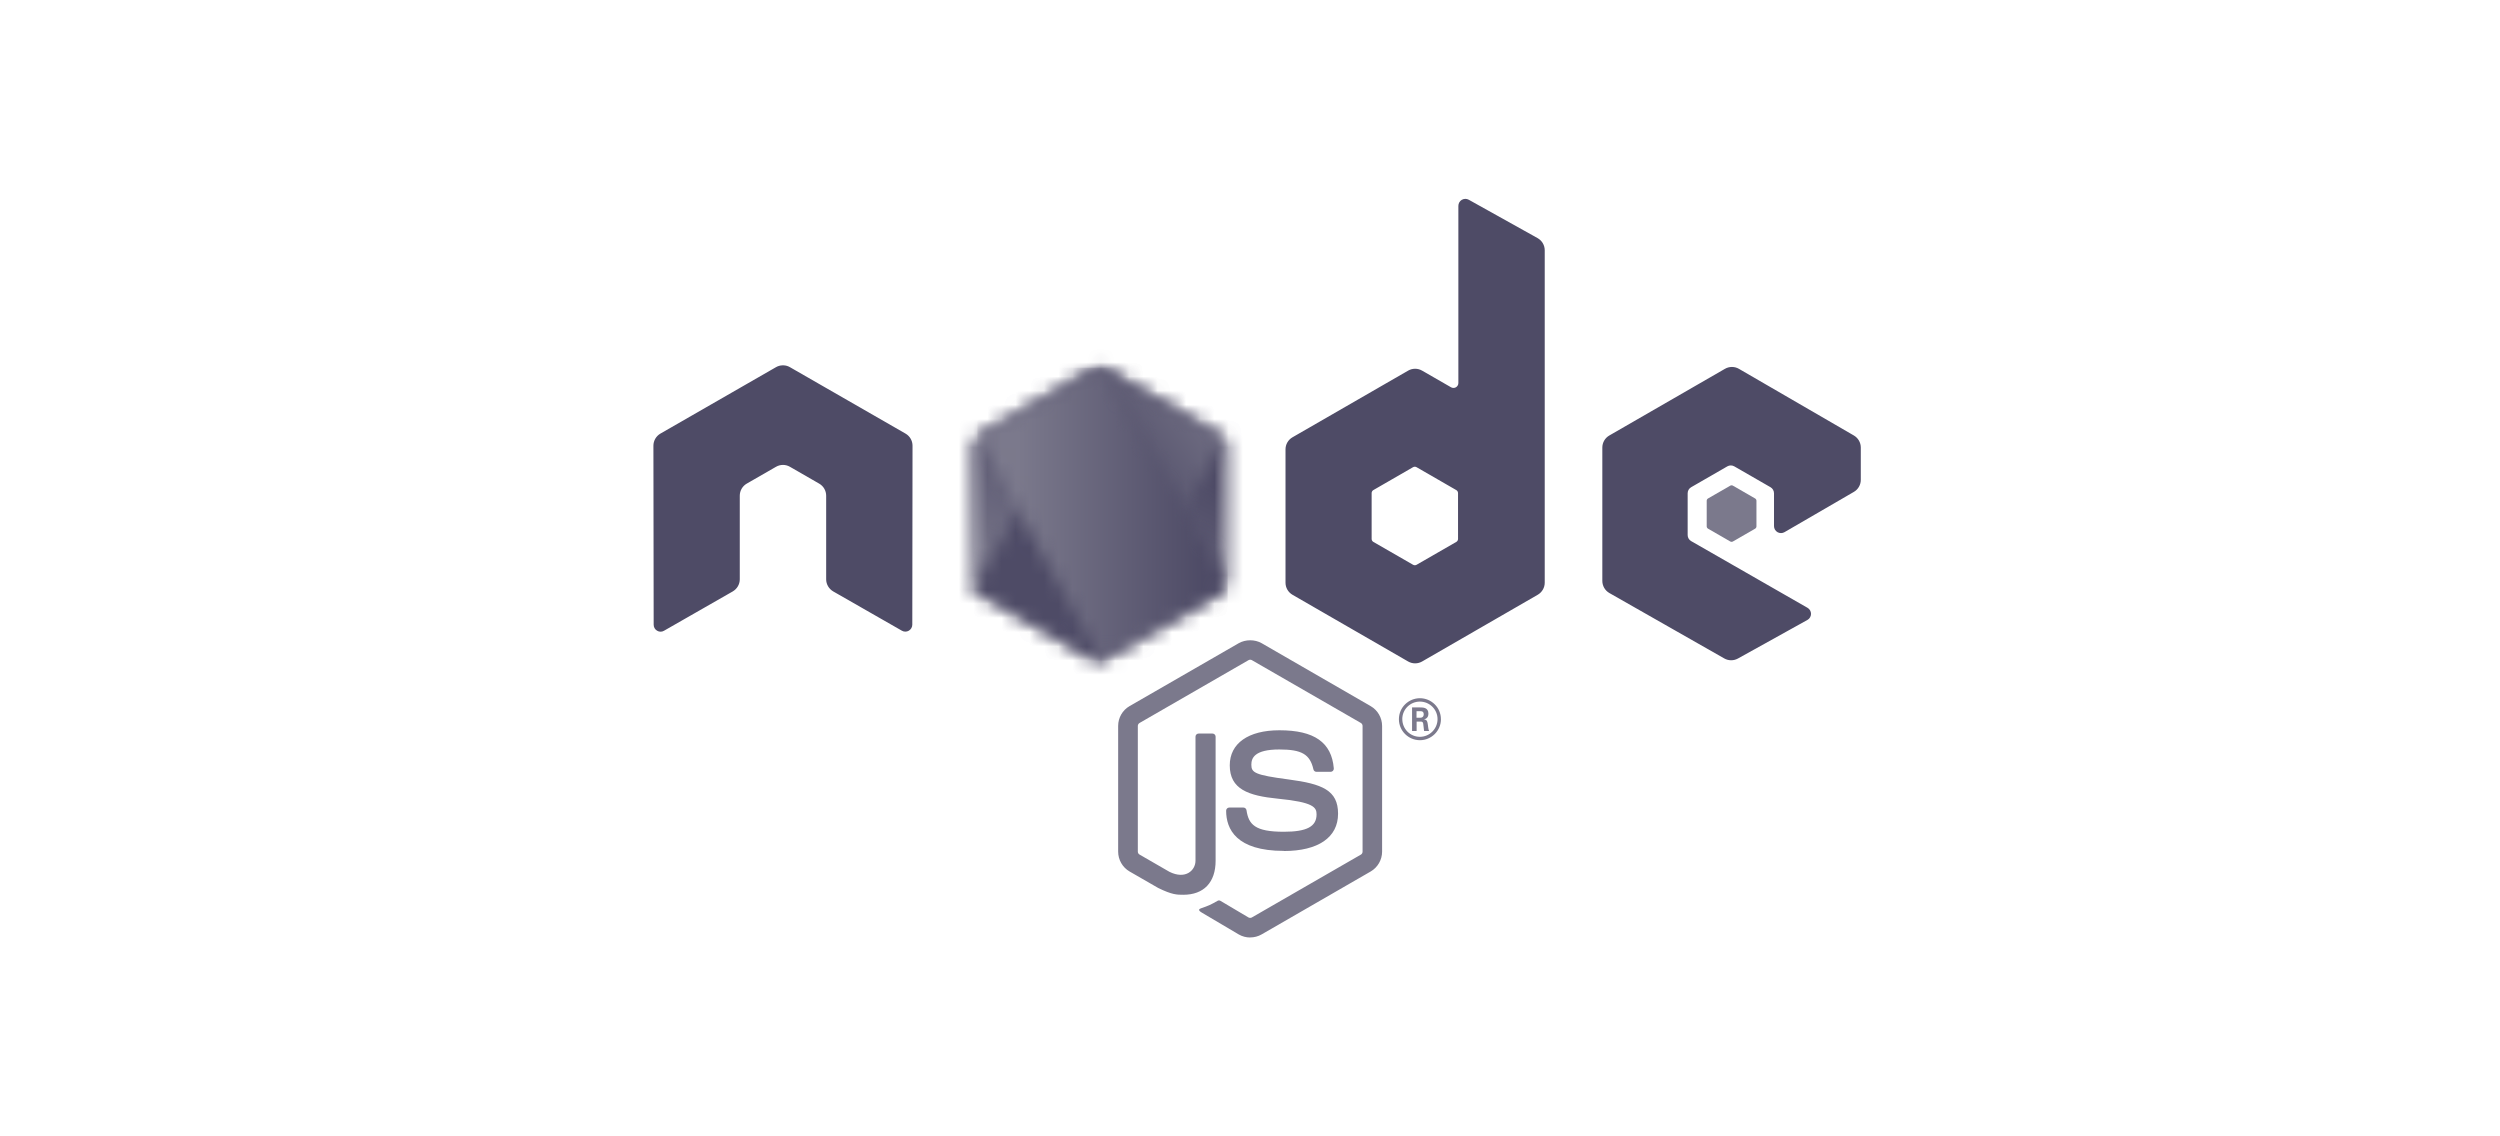
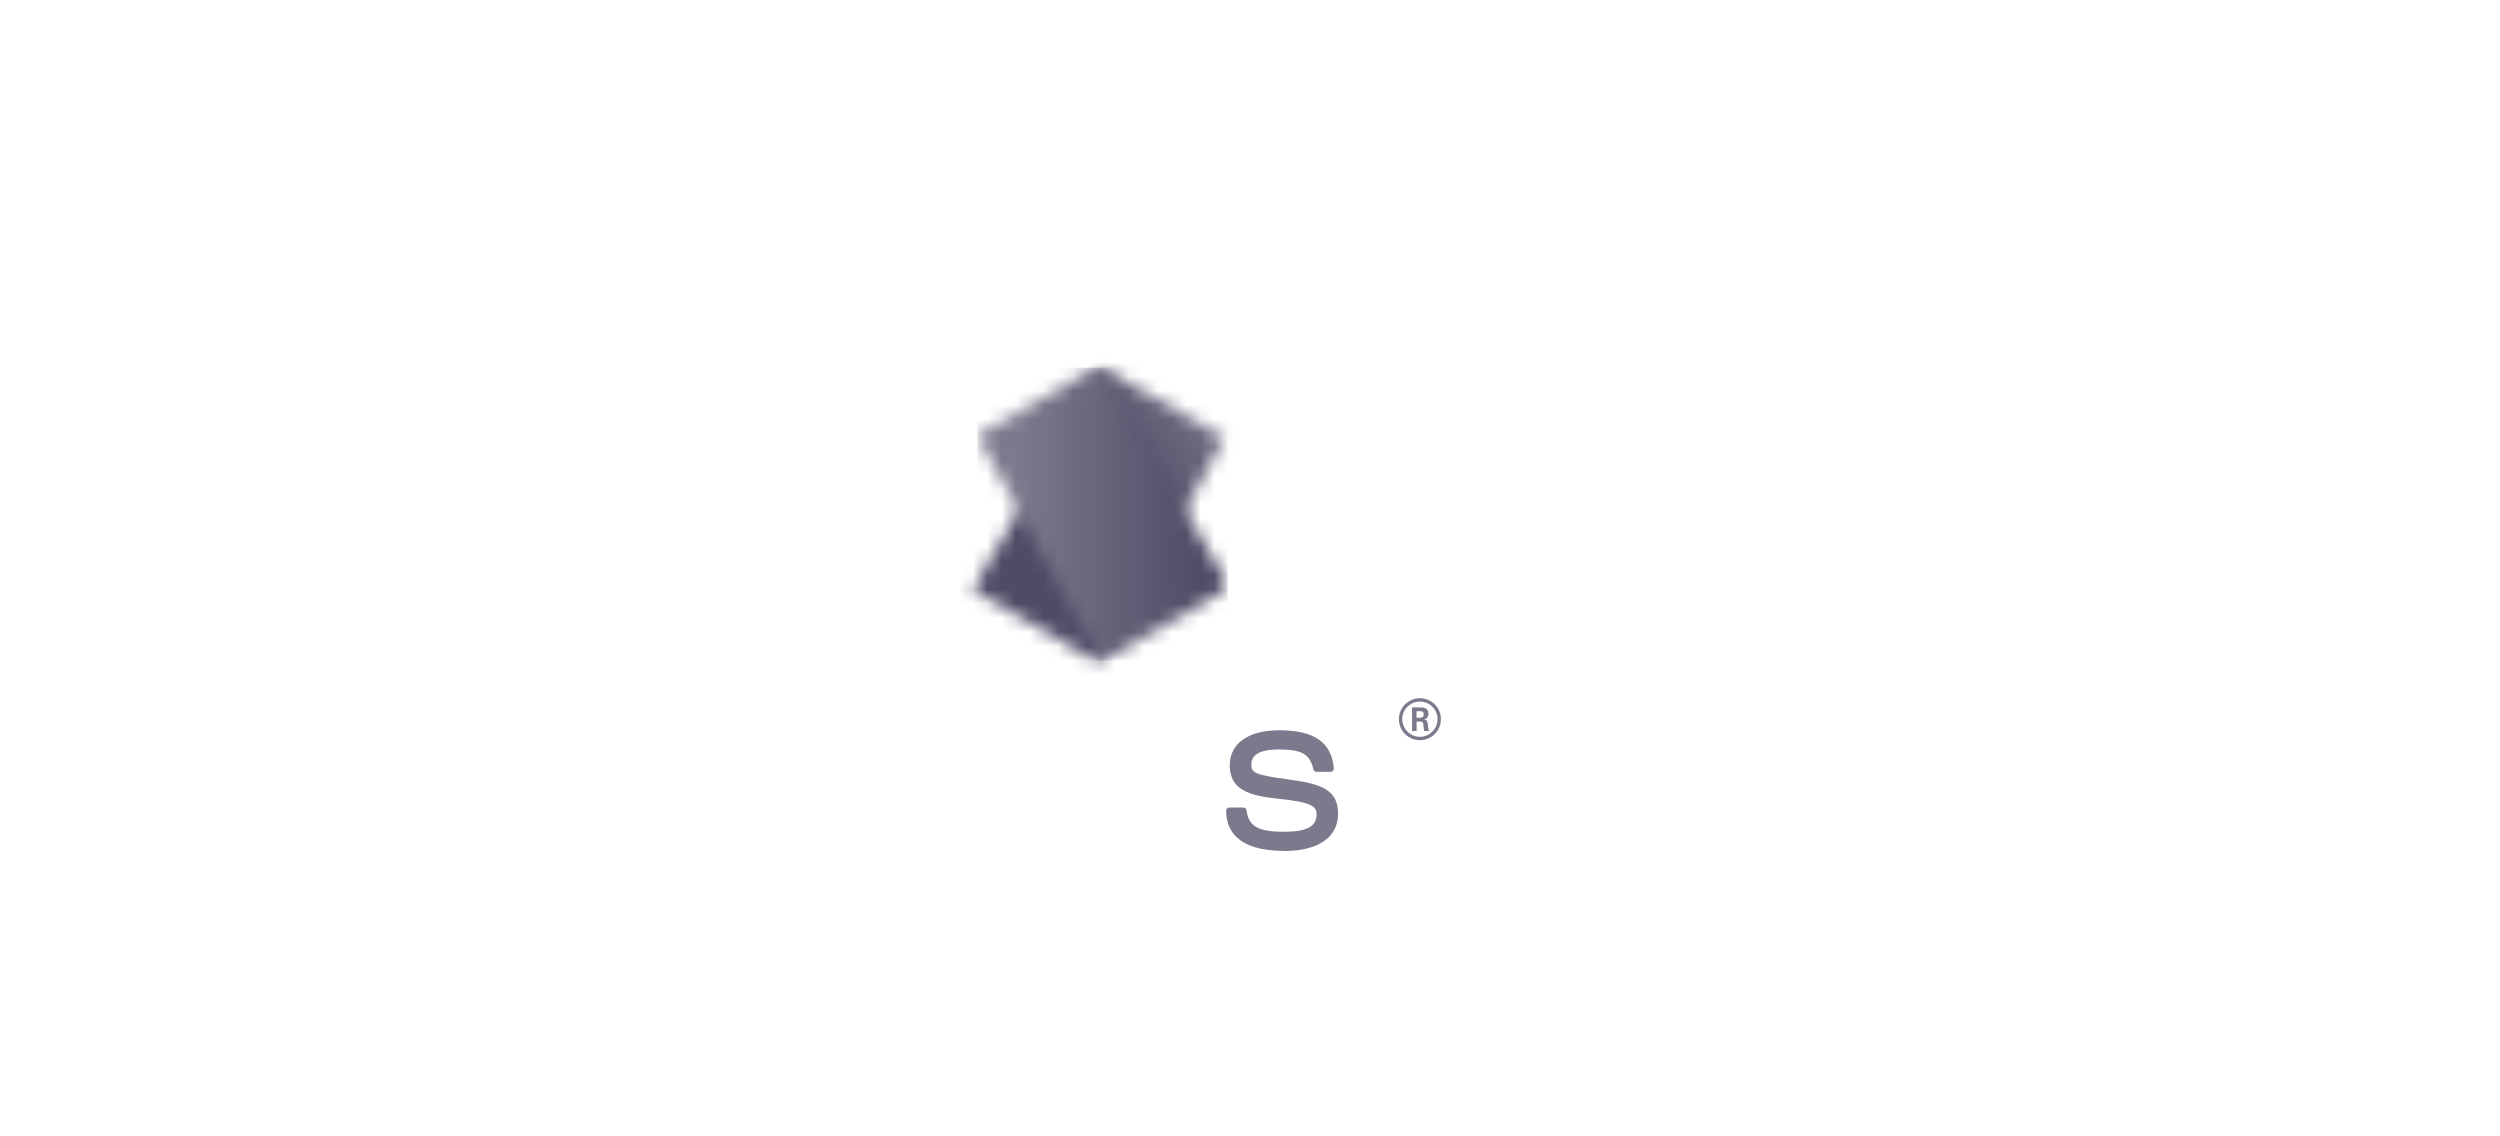
<svg xmlns="http://www.w3.org/2000/svg" width="176" height="80" viewBox="0 0 176 80" fill="none">
  <g clip-path="url(#clip0_1723_35916)">
-     <path d="M88.013 66C87.732 66 87.454 65.927 87.208 65.785L84.645 64.27C84.262 64.056 84.449 63.98 84.575 63.937C85.085 63.758 85.189 63.718 85.734 63.409C85.791 63.376 85.866 63.388 85.925 63.422L87.893 64.589C87.964 64.628 88.065 64.628 88.131 64.589L95.808 60.163C95.879 60.123 95.925 60.041 95.925 59.956V51.108C95.925 51.02 95.879 50.941 95.806 50.897L88.133 46.475C88.062 46.433 87.968 46.433 87.896 46.475L80.225 50.897C80.15 50.939 80.103 51.022 80.103 51.106V59.954C80.103 60.039 80.149 60.119 80.222 60.16L82.324 61.373C83.466 61.943 84.163 61.271 84.163 60.595V51.862C84.163 51.738 84.261 51.642 84.386 51.642H85.358C85.479 51.642 85.579 51.738 85.579 51.862V60.599C85.579 62.119 84.749 62.992 83.306 62.992C82.862 62.992 82.513 62.992 81.537 62.513L79.523 61.353C79.025 61.066 78.718 60.528 78.718 59.954V51.106C78.718 50.53 79.025 49.993 79.523 49.709L87.207 45.281C87.693 45.007 88.338 45.007 88.821 45.281L96.495 49.711C96.991 49.997 97.3 50.532 97.3 51.108V59.956C97.3 60.53 96.991 61.066 96.495 61.353L88.821 65.781C88.575 65.923 88.296 65.996 88.012 65.996" fill="#7B798C" />
    <path d="M90.383 59.903C87.025 59.903 86.32 58.363 86.32 57.071C86.32 56.949 86.419 56.851 86.543 56.851H87.534C87.644 56.851 87.736 56.93 87.753 57.038C87.903 58.047 88.349 58.556 90.38 58.556C91.998 58.556 92.686 58.191 92.686 57.334C92.686 56.841 92.49 56.475 89.976 56.229C87.874 56.022 86.575 55.559 86.575 53.88C86.575 52.333 87.882 51.411 90.07 51.411C92.528 51.411 93.746 52.264 93.9 54.095C93.906 54.158 93.883 54.219 93.84 54.266C93.798 54.31 93.739 54.337 93.677 54.337H92.68C92.576 54.337 92.486 54.264 92.465 54.164C92.224 53.102 91.644 52.763 90.067 52.763C88.301 52.763 88.095 53.377 88.095 53.837C88.095 54.396 88.337 54.559 90.72 54.874C93.079 55.187 94.2 55.628 94.2 57.285C94.2 58.954 92.805 59.912 90.372 59.912M99.722 50.529H99.979C100.191 50.529 100.231 50.381 100.231 50.294C100.231 50.068 100.075 50.068 99.989 50.068H99.724L99.722 50.529ZM99.409 49.803H99.979C100.175 49.803 100.56 49.803 100.56 50.241C100.56 50.546 100.364 50.609 100.247 50.648C100.475 50.663 100.491 50.813 100.521 51.024C100.537 51.156 100.562 51.385 100.608 51.461H100.256C100.247 51.385 100.193 50.962 100.193 50.939C100.17 50.845 100.137 50.799 100.02 50.799H99.73V51.463H99.409V49.803ZM98.723 50.628C98.723 51.316 99.278 51.872 99.96 51.872C100.648 51.872 101.203 51.304 101.203 50.628C101.203 49.939 100.64 49.392 99.958 49.392C99.286 49.392 98.721 49.932 98.721 50.626M101.442 50.632C101.442 51.446 100.775 52.11 99.962 52.11C99.155 52.11 98.483 51.454 98.483 50.632C98.483 49.795 99.171 49.154 99.962 49.154C100.76 49.154 101.44 49.797 101.44 50.632" fill="#7B798C" />
-     <path fill-rule="evenodd" clip-rule="evenodd" d="M64.242 31.379C64.242 31.026 64.055 30.702 63.75 30.526L55.611 25.849C55.474 25.768 55.32 25.726 55.164 25.72H55.08C54.924 25.726 54.77 25.768 54.63 25.849L46.492 30.526C46.189 30.703 46 31.027 46 31.38L46.018 43.979C46.018 44.154 46.108 44.317 46.262 44.403C46.412 44.495 46.6 44.495 46.75 44.403L51.588 41.635C51.894 41.454 52.08 41.133 52.08 40.783V34.898C52.08 34.546 52.267 34.222 52.571 34.047L54.631 32.862C54.784 32.774 54.952 32.73 55.123 32.73C55.291 32.73 55.463 32.774 55.611 32.862L57.67 34.047C57.975 34.221 58.162 34.546 58.162 34.897V40.782C58.162 41.132 58.351 41.454 58.655 41.634L63.49 44.4C63.642 44.49 63.831 44.49 63.982 44.4C64.131 44.314 64.226 44.151 64.226 43.976L64.242 31.379ZM102.646 37.939C102.646 38.027 102.599 38.108 102.523 38.151L99.727 39.761C99.651 39.804 99.558 39.804 99.482 39.761L96.686 38.151C96.609 38.108 96.563 38.026 96.563 37.939V34.715C96.563 34.627 96.609 34.546 96.684 34.502L99.478 32.89C99.555 32.846 99.649 32.846 99.726 32.89L102.522 34.502C102.598 34.546 102.645 34.627 102.645 34.715L102.646 37.939ZM103.401 14.062C103.248 13.977 103.062 13.98 102.912 14.067C102.762 14.156 102.669 14.317 102.669 14.492V26.967C102.669 27.09 102.604 27.203 102.498 27.265C102.392 27.326 102.26 27.326 102.154 27.265L100.115 26.092C99.811 25.916 99.437 25.916 99.133 26.092L90.992 30.785C90.687 30.96 90.5 31.284 90.5 31.633V41.023C90.5 41.374 90.687 41.696 90.992 41.873L99.133 46.569C99.437 46.744 99.811 46.744 100.116 46.569L108.257 41.871C108.561 41.694 108.749 41.372 108.749 41.021V17.62C108.749 17.264 108.555 16.936 108.244 16.762L103.401 14.062ZM130.511 34.63C130.814 34.455 131 34.131 131 33.782V31.506C131 31.156 130.813 30.833 130.51 30.657L122.421 25.966C122.116 25.789 121.741 25.789 121.435 25.966L113.296 30.659C112.99 30.835 112.804 31.158 112.804 31.509V40.895C112.804 41.248 112.994 41.574 113.3 41.749L121.387 46.353C121.685 46.524 122.05 46.526 122.352 46.359L127.244 43.643C127.398 43.557 127.496 43.393 127.496 43.217C127.496 43.04 127.401 42.875 127.248 42.789L119.058 38.094C118.905 38.008 118.811 37.845 118.811 37.67V34.726C118.811 34.55 118.903 34.388 119.057 34.3L121.604 32.832C121.756 32.744 121.943 32.744 122.094 32.832L124.644 34.3C124.796 34.387 124.89 34.55 124.89 34.725V37.039C124.89 37.214 124.984 37.377 125.136 37.465C125.288 37.552 125.476 37.552 125.628 37.464L130.511 34.63Z" fill="#4E4B66" />
-     <path fill-rule="evenodd" clip-rule="evenodd" d="M121.81 34.191C121.867 34.157 121.939 34.157 121.998 34.191L123.56 35.092C123.618 35.125 123.654 35.188 123.654 35.255V37.057C123.654 37.124 123.618 37.186 123.56 37.22L121.998 38.12C121.939 38.154 121.867 38.154 121.81 38.12L120.248 37.22C120.189 37.186 120.152 37.124 120.152 37.057V35.255C120.152 35.188 120.187 35.125 120.246 35.092L121.81 34.191Z" fill="#7B798C" />
    <mask id="mask0_1723_35916" style="mask-type:luminance" maskUnits="userSpaceOnUse" x="68" y="25" width="19" height="22">
-       <path d="M76.882 26.013L68.787 30.68C68.484 30.855 68.298 31.177 68.298 31.526V40.867C68.298 41.215 68.484 41.538 68.787 41.712L76.883 46.383C77.185 46.557 77.558 46.557 77.861 46.383L85.955 41.712C86.257 41.538 86.443 41.215 86.443 40.867V31.526C86.443 31.177 86.257 30.855 85.953 30.68L77.86 26.013C77.708 25.926 77.539 25.882 77.37 25.882C77.201 25.882 77.032 25.926 76.88 26.013" fill="white" />
-     </mask>
+       </mask>
    <g mask="url(#mask0_1723_35916)">
-       <path d="M94.624 29.888L71.813 18.719L60.117 42.552L82.927 53.721L94.624 29.888Z" fill="url(#paint0_linear_1723_35916)" />
-     </g>
+       </g>
    <mask id="mask1_1723_35916" style="mask-type:luminance" maskUnits="userSpaceOnUse" x="68" y="25" width="19" height="22">
      <path d="M68.499 41.46C68.576 41.56 68.673 41.647 68.787 41.712L75.731 45.719L76.888 46.383C77.061 46.483 77.258 46.525 77.452 46.511C77.516 46.506 77.581 46.493 77.644 46.476L86.182 30.86C86.117 30.789 86.04 30.73 85.954 30.68L80.654 27.622L77.852 26.012C77.772 25.966 77.686 25.933 77.598 25.91L68.499 41.46Z" fill="white" />
    </mask>
    <g mask="url(#mask1_1723_35916)">
      <path d="M58.637 33.191L74.743 54.966L96.045 39.246L79.937 17.471L58.637 33.191Z" fill="url(#paint1_linear_1723_35916)" />
    </g>
    <mask id="mask2_1723_35916" style="mask-type:luminance" maskUnits="userSpaceOnUse" x="68" y="25" width="19" height="22">
      <path d="M77.274 25.888C77.138 25.901 77.005 25.944 76.883 26.013L68.811 30.667L77.515 46.503C77.636 46.486 77.755 46.446 77.863 46.383L85.958 41.712C86.207 41.568 86.379 41.323 86.43 41.045L77.557 25.904C77.492 25.891 77.426 25.884 77.359 25.884C77.332 25.884 77.305 25.886 77.278 25.888" fill="white" />
    </mask>
    <g mask="url(#mask2_1723_35916)">
      <path d="M68.811 25.884V46.504H86.427V25.884H68.811Z" fill="url(#paint2_linear_1723_35916)" />
    </g>
  </g>
  <defs>
    <linearGradient id="paint0_linear_1723_35916" x1="83.212" y1="24.286" x2="71.537" y2="48.128" gradientUnits="userSpaceOnUse">
      <stop offset="0.3" stop-color="#4E4B66" />
      <stop offset="0.8" stop-color="#7B798C" />
    </linearGradient>
    <linearGradient id="paint1_linear_1723_35916" x1="66.787" y1="44.203" x2="88.072" y2="28.459" gradientUnits="userSpaceOnUse">
      <stop offset="0.57" stop-color="#4E4B66" />
      <stop offset="1" stop-color="#7B798C" />
    </linearGradient>
    <linearGradient id="paint2_linear_1723_35916" x1="68.817" y1="36.194" x2="86.43" y2="36.194" gradientUnits="userSpaceOnUse">
      <stop offset="0.16" stop-color="#7B798C" />
      <stop offset="0.9" stop-color="#4E4B66" />
    </linearGradient>
    <clipPath id="clip0_1723_35916">
      <rect width="85" height="52" fill="white" transform="translate(46 14)" />
    </clipPath>
  </defs>
</svg>